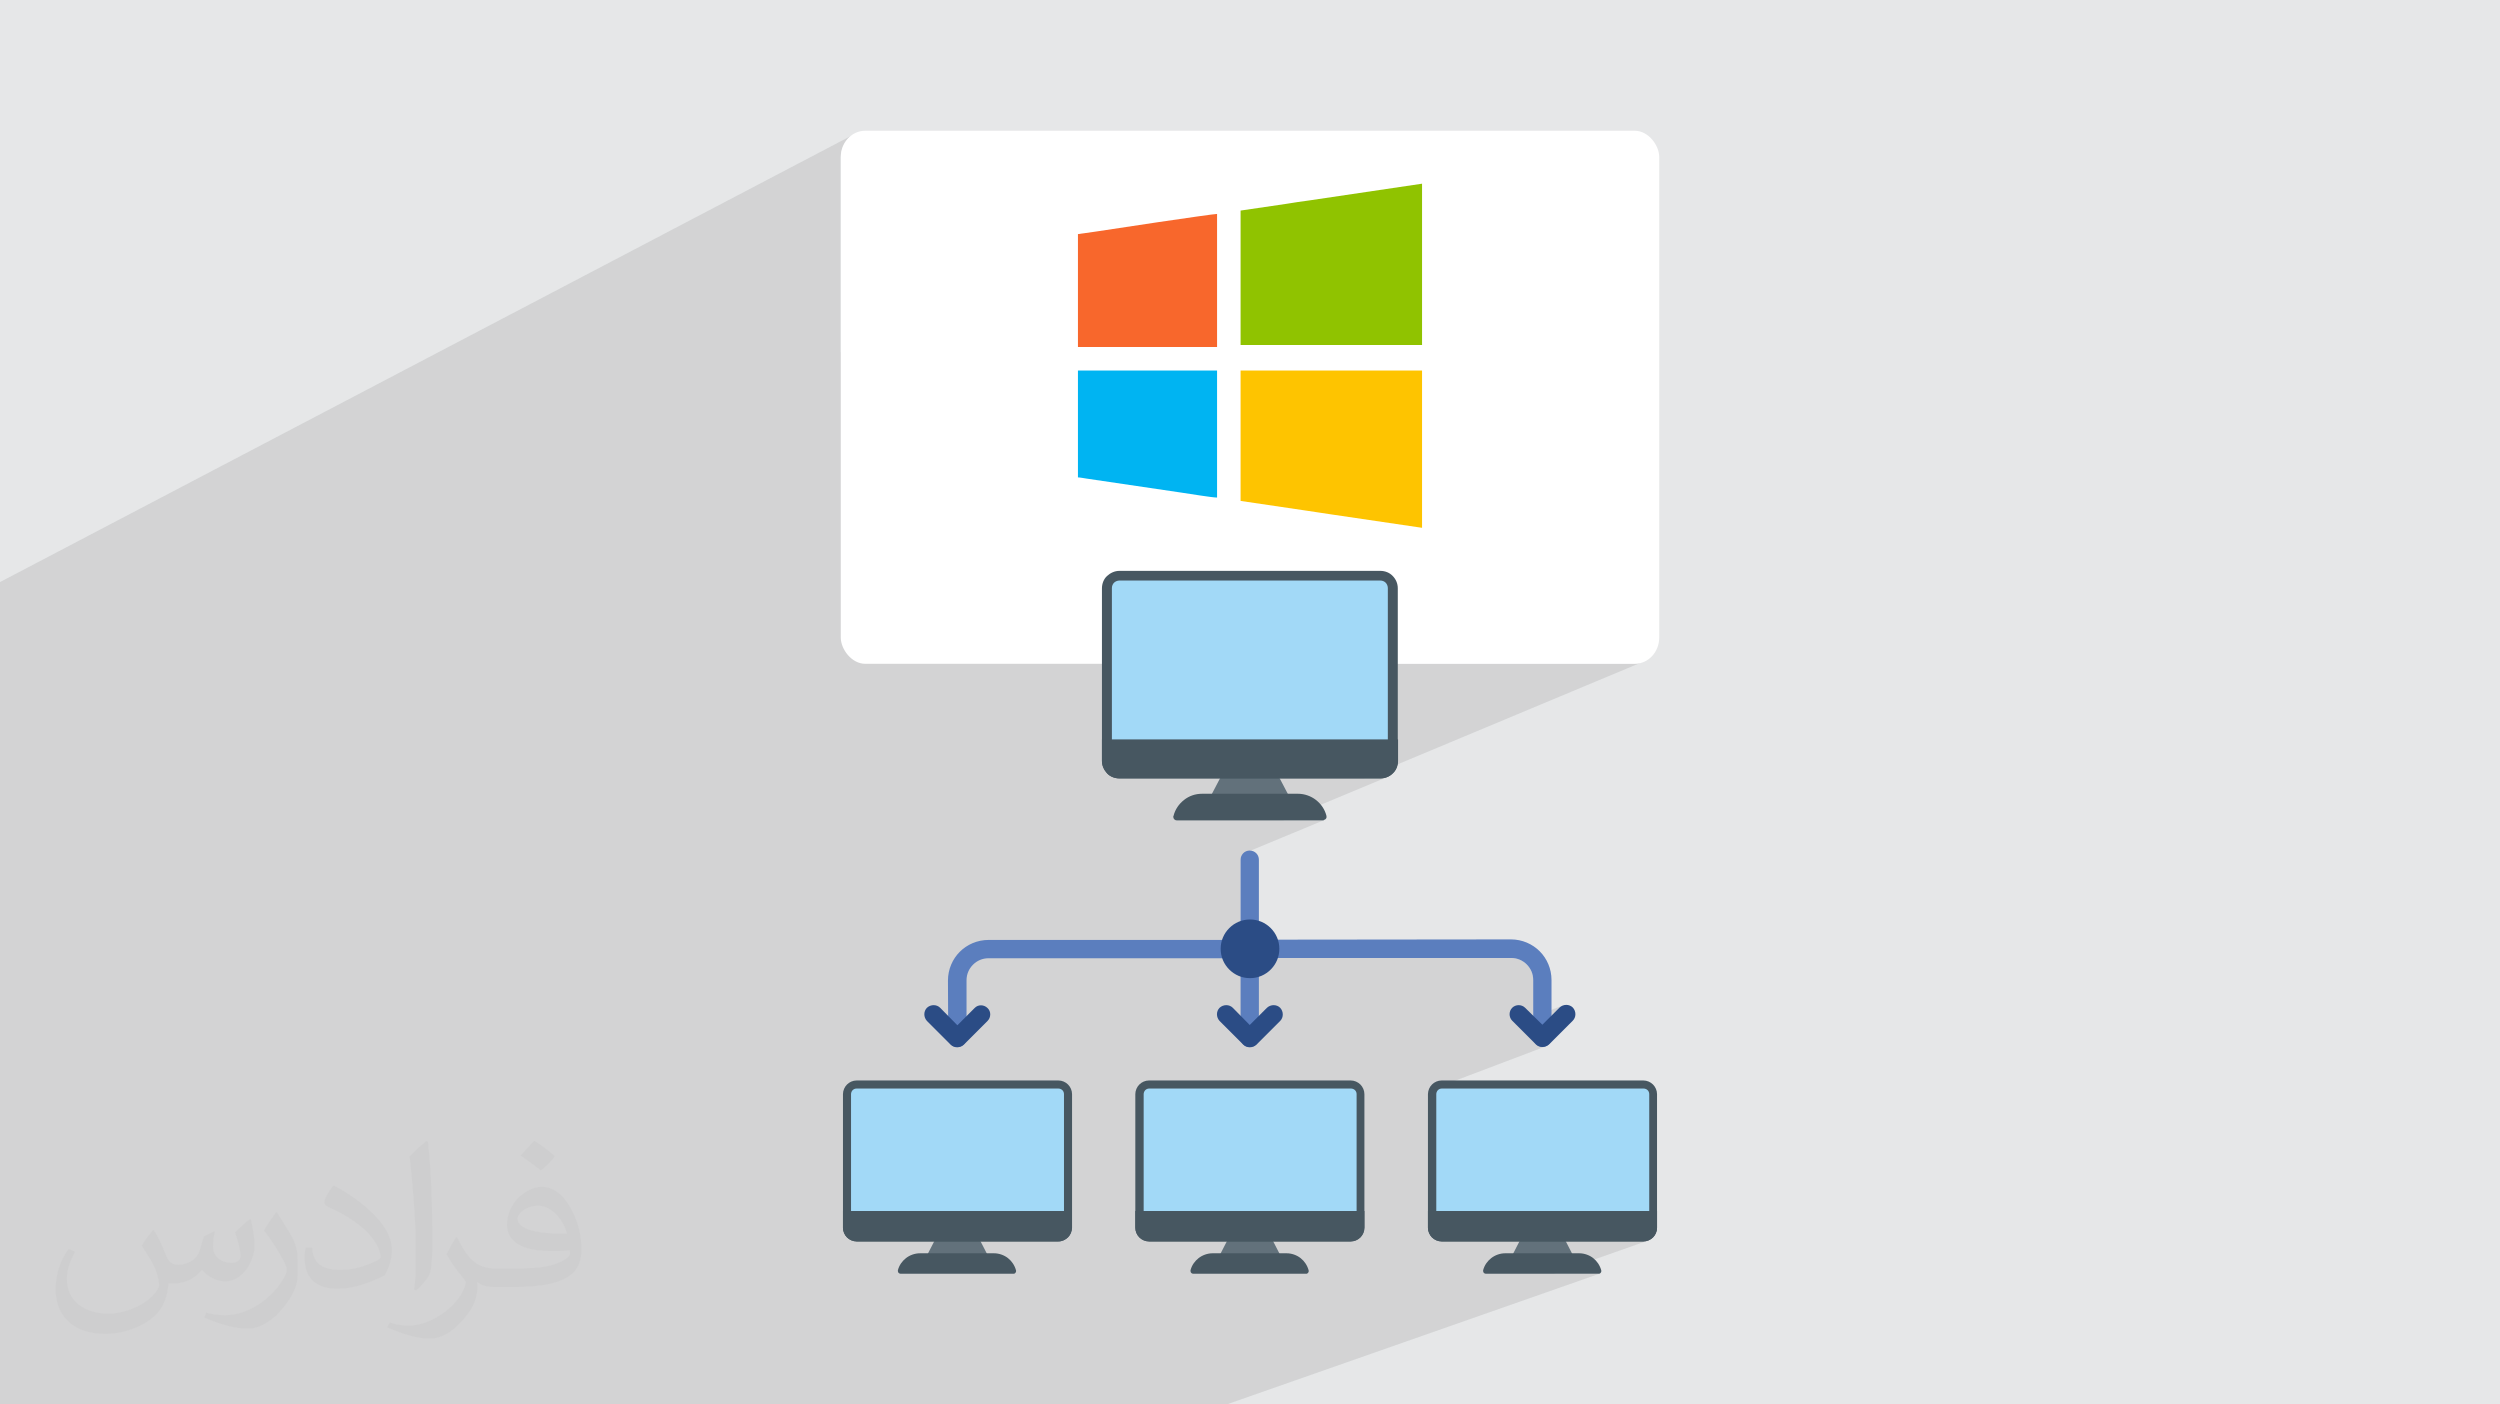
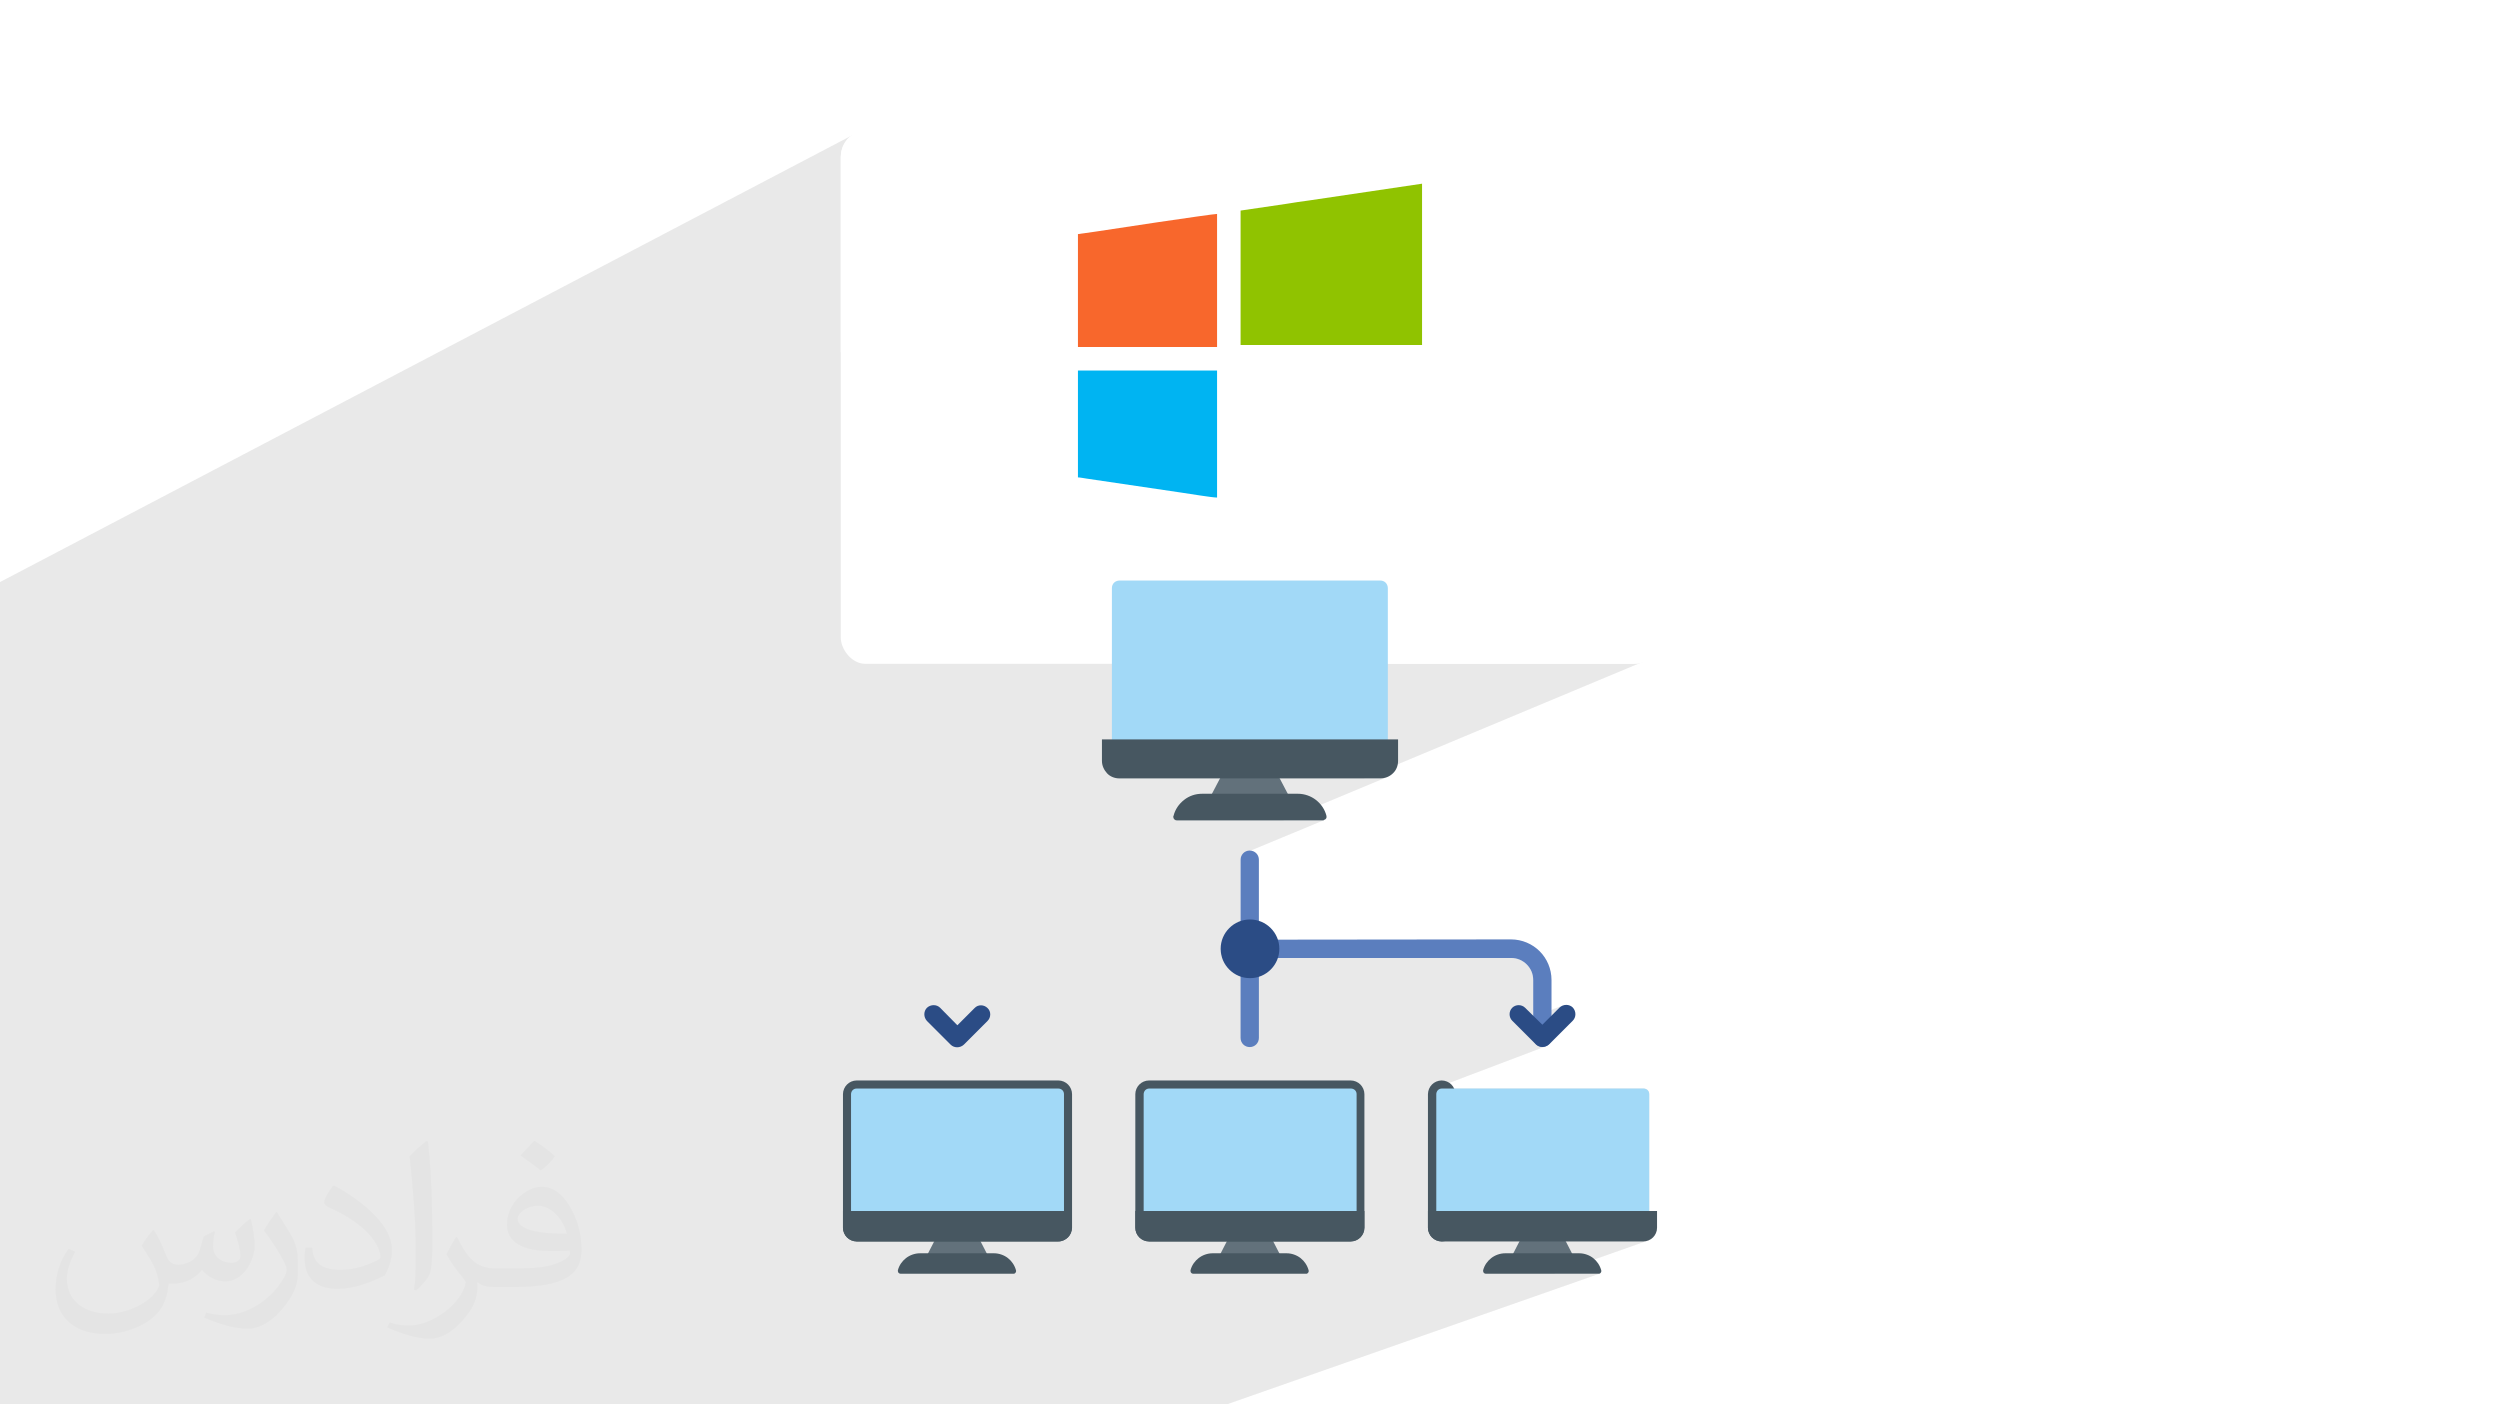
<svg xmlns="http://www.w3.org/2000/svg" xml:space="preserve" width="94.192mm" height="52.917mm" version="1.1" style="shape-rendering:geometricPrecision; text-rendering:geometricPrecision; image-rendering:optimizeQuality; fill-rule:evenodd; clip-rule:evenodd" viewBox="0 0 9404.92 5283.66">
  <defs>
    <style type="text/css">
   
    .fil10 {fill:#A2D9F7}
    .fil7 {fill:#00B4F2}
    .fil4 {fill:#90C300}
    .fil0 {fill:#E6E7E8}
    .fil6 {fill:#F8672C}
    .fil5 {fill:#FEC400}
    .fil3 {fill:white}
    .fil8 {fill:#62717B;fill-rule:nonzero}
    .fil11 {fill:#5B7EBE;fill-rule:nonzero}
    .fil9 {fill:#475761;fill-rule:nonzero}
    .fil12 {fill:#2B4C85;fill-rule:nonzero}
    .fil2 {fill:#373435;fill-opacity:0.031}
    .fil1 {fill:#2B2A29;fill-opacity:0.102}
   
  </style>
  </defs>
  <g id="Layer_x0020_1">
-     <polygon class="fil0" points="-0,0 9404.92,0 9404.92,5283.66 -0,5283.66 " />
    <path class="fil1" d="M1381.82 5283.66l-70.46 0 -21.06 0 -1.48 0 -4.05 0 -6.11 0 -2.14 0 -5.96 0 -42.41 0 -8.15 0 -10.55 0 -47.68 0 -79.01 0 -35.36 0 -40.27 0 -12.07 0 -6.04 0 -9.49 0 -31.26 0 -110.38 0 -5.94 0 -120.12 0 -18.58 0 -98.97 0 -6.97 0 -32.69 0 -17.86 0 -46.66 0 -20.56 0 -5.97 0 -23.48 0 -69.75 0 -5.95 0 -5.92 0 -61.86 0 -1.16 0 -0.58 0 -0.67 0 -4.17 0 -0.75 0 -27.83 0 -14.76 0 -19.16 0 -7 0 -2.69 0 -17.35 0 -17.3 0 -73.01 0 -82.73 0 -6.89 0 -20.55 0 0 -10.78 0 -43.97 0 -2.22 0 -57.99 0 -1.4 0 -14.33 0 -0.32 0 -0.33 0 -0.32 0 -2.89 0 -0.1 0 -6.06 0 -43.23 0 -0.04 0 -4.83 0 -6.89 0 -10.84 0 -3.74 0 -8.94 0 -1.57 0 -14.15 0 -7.96 0 -23.47 0 -61.24 0 -16.12 0 -0.57 0 -2.54 0 -14.05 0 -22.93 0 -3.59 0 -28.72 0 -2.45 0 -124.67 0 -34.06 0 -47.62 0 -70.28 0 -84.14 0 -19.97 0 -14.28 0 -107.96 0 -266.04 0 -0.45 0 -1.99 0 -30.82 0 -3.66 0 -87.5 0 -103.73 0 -80.26 0 -189.1 0 -35.77 0 -75.73 0 -139.97 0 -66.31 0 -120.71 0 -24.74 0 -50.23 0 -26.38 0 -137.54 0 -20.61 0 -710.84 3223.42 -1690.07 -16.78 9.14 -14.65 12.09 -12.09 14.64 -9.14 16.78 -5.78 18.52 -2.02 19.86 0 734.39 892.22 -444.43 66.48 -9.38 4.91 -0.8 6.87 -1.09 8.69 -1.35 10.36 -1.61 11.91 -1.83 13.33 -2.03 14.61 -2.23 15.75 -2.38 16.75 -2.53 17.63 -2.66 18.37 -2.76 18.97 -2.84 19.44 -2.9 19.78 -2.94 19.98 -2.97 20.04 -2.97 19.97 -2.94 19.77 -2.9 19.42 -2.85 18.96 -2.76 18.34 -2.66 17.6 -2.53 16.71 -2.39 15.71 -2.23 14.57 -2.04 13.27 -1.84 11.86 -1.61 10.3 -1.36 8.62 -1.1 6.8 -0.81 4.84 -0.5 2.75 -0.17 0 30.83 88.5 -43.47 171.94 -25.29 10.6 -1.77 10.66 -1.7 10.7 -1.65 10.75 -1.6 10.76 -1.56 10.78 -1.53 10.78 -1.5 10.77 -1.48 424.91 -63.07 0 606.82 -206.45 96.08 206.45 0 0 591.64 -446.63 198.41 289.52 0 3 0.14 2.88 0.41 2.77 0.68 2.64 0.92 2.49 1.17 2.34 1.39 2.18 1.6 1.99 1.81 1.8 2.04 1.61 2.27 1.38 2.46 1.17 2.61 0.92 2.7 0.68 2.75 0.41 2.75 0.14 2.7 0 284.85 922.15 0 19.85 -2.02 18.52 -5.78 -1050.09 438.96 61.21 0 6.78 -0.33 6.62 -0.97 6.42 -1.59 6.13 -2.18 -0.68 0.29 0.81 -0.29 -390.97 163.05 148.35 0 4.88 -2.03 2.51 -0.66 -6.47 2.69 0.93 0 0.38 0 0.38 -0.03 0.38 -0.08 0.38 -0.14 -304.75 126.5 -1.86 2.26 -3.15 5.85 -1.99 6.5 -0.69 7 0 259.26 0.69 7 1.99 6.5 3.15 5.85 4.17 5.08 5.08 4.18 5.85 3.15 6.5 1.99 7 0.69 7.01 -0.69 6.49 -1.99 -122.6 49.62 0.29 5.81 1.66 10.91 2.7 10.53 1.01 2.76 0.48 0 166.45 -67.2 -5.85 3.15 -5.08 4.17 -4.18 5.08 -3.15 5.85 -1.99 6.5 -0.69 7 0.69 7.01 1.99 6.49 3.15 5.86 4.18 5.08 5.08 4.17 5.85 3.15 6.5 1.99 7 0.69 906.4 0 8.59 0.42 8.29 1.24 7.95 2.03 7.59 2.78 7.21 3.47 6.81 4.16 6.38 4.8 5.93 5.4 5.4 5.93 4.8 6.38 4.16 6.81 3.47 7.21 2.78 7.6 2.03 7.95 1.24 8.28 0.42 8.59 0 138.42 111.13 -42.53 -6.22 3.09 -5.66 4.31 -64.82 64.82 -34.43 13.13 0 35.48 0.69 7 1.99 6.5 3.15 5.85 4.18 5.08 5.08 4.18 5.85 3.15 6.49 1.99 7 0.69 7.01 -0.69 6.49 -1.99 -7.69 2.92 1.05 -0.1 6.58 -1.86 -442.21 167.49 -0.55 2.08 -0.81 5.13 -0.12 2.23 44.15 -16.71 1.95 -0.66 2.04 -0.48 2.14 -0.28 2.23 -0.1 758.54 0 1.94 0.1 2.01 0.28 2.02 0.48 2.02 0.66 1.96 0.86 1.89 1.04 1.76 1.24 1.61 1.42 1.43 1.57 1.23 1.66 1.05 1.76 0.86 1.86 0.66 1.95 0.48 2.04 0.28 2.14 0.1 2.24 0 439.52 29.38 0 0 62.79 -0.28 5.26 -0.81 5.13 -1.32 4.96 -1.78 4.77 -2.2 4.52 -2.6 4.25 -2.95 3.94 -3.28 3.6 -3.6 3.27 -3.94 2.96 -4.25 2.59 -4.52 2.21 -4.77 1.77 -351.66 123.94 170.21 0 0.33 0 0.25 0 0.18 0 0.12 0 0.08 0 0.03 0 0.02 0 0 0 -1402.83 491.88 -0.97 0 -163.01 0 -8.08 0 -6.27 0 -70.38 0 -5.75 0 -1.85 0 -5.23 0 -27.72 0 -78.14 0 -41.89 0 -18.97 0 -17.98 0 -8.2 0 -10.32 0 -39.06 0 -12.32 0 -0.59 0 -30.82 0 -12.2 0 -84.66 0 -7.22 0 -239.34 0 -74.37 0 -88.52 0 -1.36 0 -19.57 0 -132.32 0 -8.3 0 -4.92 0 -16.87 0 -52.02 0 -5.35 0 -5.75 0 -5.02 0 -22.69 0 -75.56 0 -57.95 0 -2 0 -36.04 0 -7.92 0 -6.31 0 -37.88 0 -6.19 0 -0.5 0 -15.7 0 -22.45 0 -11 0 -9.28 0 -28.58 0 -41.13 0 -6.82 0 -241 0 -73.02 0 -100.78 0 -1.37 0 -4.08 0 -135.95 0 -0.05 0 -8.22 0 -4.53 0 -8.16 0 -57.04 0 -2.22 0 -0.99 0 -3.9 0 -0.05 0 -4.41 0 -15.3 0 -1.45 0 -2.21 0 -5.75 0 -3.02 0 -33.95 0 -6.14 0 -5.3 0 -27.59 0 -35.51 0 -19.52 0 -22.98 0 -35.13 0 -5.13 0 -2.51 0 -2.29 0 -7.57 0 -29.14 0 -0.05 0 -0.42 0 -11.89 0 -28.09 0 -5.47 0 -5.3 0 -4.5 0 -2.07 0 -36.38 0 -34.86 0 -6.43 0 -70.57 0 -7.02 0 -161.08 0 -3.03 0 -71.66 0 -78.65 0 -24.36 0 -80.96 0zm4642.26 -504.03l0 0zm-1034 -1710.51l0 0zm837.53 859.81l0 0zm-1049.19 -393.95l0 0z" />
    <path class="fil2" d="M578.49 4627.69c17.95,27.21 29.6,53.36 40.96,82.43 8.45,16.91 12.93,48.09 52.57,48.09 11.61,0 28.28,-3.42 43.06,-11.61 16.63,-8.73 29.32,-21.94 35.94,-42l15.85 -53.36 38.57 -19.02 2.64 2.64c-5.27,20.09 -6.59,39.36 -6.59,54.43 0,44.63 38.57,61.56 69.22,61.56 17.95,0 34.09,-8.73 34.09,-25.11 0,-21.13 -8.98,-57.06 -20.62,-89.29 17.95,-17.95 35.94,-35.94 56.53,-50.47l3.17 1.6c8.98,38.04 14,75.56 14,100.66 0,24.57 -10.83,51.79 -19.81,69.49 -18.49,34.87 -51.25,62.62 -90.87,62.62 -30.1,0 -63.65,-15.07 -86.66,-43.06l-1.32 0c-21.66,26.96 -55.22,51.25 -108.86,51.25l-16.63 0c-2.64,35.41 -10.29,60.49 -21.94,82.95 -31.95,62.34 -126.81,106.47 -216.1,106.47 -124.17,0 -186.51,-71.59 -186.51,-166.96 0,-58.91 19.27,-113.6 48.88,-152.42l24.29 10.04c-18.49,35.41 -30.91,68.68 -30.91,101.45 0,89.29 72.66,131.83 156.4,131.83 77.68,0 173.83,-49.41 191.28,-106.72 -6.59,-62.62 -30.1,-91.93 -66.04,-148.99 10.83,-19.02 24.83,-38.04 42.28,-58.38l3.17 0 0 0 0 0 -0.02 -0.09zm1432.13 -336.04c26.15,16.39 51.79,35.66 76.87,57.85 -14,19.81 -31.45,37.79 -53.11,53.64 -25.11,-20.34 -50.19,-37.79 -75.84,-56.27 17.42,-19.55 34.62,-38.29 52.04,-55.22l0 0 0 0 0 0 0 0 0 0 0.03 0zm13.47 244.11c-42.28,0 -76.87,27.75 -76.87,48.34 0,44.13 84.53,57.85 185.72,57.31 -12.68,-51.79 -57.06,-105.68 -108.86,-105.68l0.01 0.03zm-94.86 236.19c54.96,0 103.04,-1.6 139.74,-10.83 40.96,-10.29 75.56,-30.91 75.56,-45.17 0,-3.7 0,-8.19 -1.32,-11.89 -22.98,2.11 -49.41,2.11 -72.38,2.11 -74.49,0 -131.55,-16.91 -154.02,-58.66 -5.55,-11.61 -9.51,-24.57 -9.51,-39.36 0,-40.43 17.42,-79.79 48.09,-107 25.61,-22.45 53.89,-36.44 82.67,-36.44 52.04,0 93.51,41.75 122.57,107.54 15.85,35.94 26.68,77.4 26.68,129.72 0,34.87 -9.51,64.19 -31.17,85.85 -40.43,39.11 -114.92,53.89 -229.04,53.89l-51.79 0 0 0 -13.47 0c-28.28,0 -48.62,-5.02 -64.72,-17.42l-2.64 0c0.79,6.59 1.32,12.93 1.32,19.02 0,25.61 -8.45,58.38 -25.61,84.53 -50.72,75.3 -105.68,108.04 -153.24,108.04 -48.09,0 -107,-18.49 -160.11,-42.54l9.51 -18.49c17.17,7.13 40.96,11.89 73.7,11.89 85.85,0 198.66,-82.43 212.66,-163 -3.17,-6.59 -8.98,-15.32 -17.17,-24.57 -25.11,-29.85 -40.96,-54.68 -55.75,-80.83 12.68,-25.11 24.29,-45.17 35.13,-63.4l4.49 -0.53c36.72,74.77 69.99,117.55 144.23,117.55l11.61 0 0 0 53.89 0 0 0 0 0 0 0 0 0 0 0 0.09 0.01zm-371.98 79c6.34,-34.34 6.87,-72.91 6.87,-108.86l0 -53.36c0,-99.6 -12.68,-244.36 -22.98,-338.68 17.95,-19.27 43.06,-42 62.87,-57.31l5.81 1.6c13.47,118.62 16.63,256 16.63,383.06 0,33.3 -1.32,65.79 -4.49,89.55 -1.85,30.1 -19.27,52.83 -56.53,87.7l-8.19 -3.7zm-382.8 -157.19c1.85,46.77 24.83,83.49 105.15,83.49 49.93,0 92.19,-12.93 138.96,-35.13 8.45,-3.7 12.93,-8.73 12.93,-12.93 0,-29.32 -22.45,-68.15 -60.23,-103.55 -36.72,-33.3 -85.34,-62.62 -130.76,-82.18 -15.6,-6.59 -20.62,-13.47 -20.62,-20.09 0,-13.47 17.95,-41.75 32.77,-62.09l5.02 -0.53c52.04,27.21 110.17,67.64 153.24,112.53 39.11,41.47 63.4,83.49 63.4,129.19 0,33.81 -10.29,65.51 -26.96,95.11 -57.06,28.79 -117.83,50.72 -178.06,50.72 -73.17,0 -123.1,-34.34 -123.1,-114.92 0,-8.73 0,-22.19 3.17,-39.64l25.11 0 0 0 0 0 0 0 0 0 0 0 -0.02 0zm-132.37 -132.9l45.45 73.45c16.63,27.21 32.23,56.81 32.23,103.55l0 59.7c0,48.34 -30.91,100.13 -80.83,151.38 -39.11,34.62 -73.7,49.41 -105.68,49.41 -47.55,0 -101.98,-14.79 -164.85,-41.75l7.13 -18.49c19.81,5.27 42.79,9.77 71.06,9.77 90.36,-0.53 182.8,-66.57 225.08,-147.15 5.02,-9.26 6.87,-17.95 6.87,-24.04 0,-9.26 -5.02,-19.55 -8.98,-28.79 -22.98,-43.31 -48.62,-82.95 -76.87,-119.68 14.79,-23.25 29.6,-45.7 45.7,-67.9l3.7 0.53 0 0 0 0 0 0 0 0 0 0 -0.02 0.01z" />
    <g id="_2006995771712">
      <rect class="fil3" x="3162.96" y="491.87" width="3079" height="2005.32" rx="91.77" ry="98.84" />
      <g>
        <path class="fil4" d="M5349.73 691.02l-424.91 63.07c-28.71,3.92 -57.64,7.98 -85.83,12.77l-171.94 25.29 0 505.68 682.68 0 0 -606.82z" />
-         <path class="fil5" d="M5349.73 1985.57l0 -591.64 -682.68 0 0 490.51 255.52 37.78c28.76,3.93 56.92,9.01 85.67,12.93l341.48 50.42z" />
        <path class="fil6" d="M4055.18 880.66l0 424.78 523.38 0 0 -500.63c-17.67,0 -415.36,59.57 -456.9,66.48l-66.48 9.38z" />
        <path class="fil7" d="M4055.18 1795.94c8.51,0.19 23.95,3.27 31.09,4.3l359.05 53.1c25.88,3.73 114.73,18.45 133.24,18.45l0 -477.87 -523.38 0 0 402.01z" />
      </g>
      <g>
        <path class="fil8" d="M4635.62 4652.03c-5.07,-2.03 -11.14,-1.02 -13.17,4.04l-33.42 64.82c-2.03,5.06 -1.01,11.14 4.05,13.16 5.06,3.05 209.63,5.07 218.75,0 5.06,-2.02 7.09,-8.1 4.05,-13.16l-33.42 -64.82c-2.03,-5.06 -8.11,-7.08 -13.17,-4.04l-133.68 0z" />
        <path class="fil9" d="M5081.23 4670.25l-758.54 0c-14.18,0 -27.35,-6.07 -36.46,-15.19 -9.11,-9.12 -15.19,-22.28 -15.19,-36.45l0 -502.32c0,-14.18 6.08,-27.35 15.19,-36.45 9.12,-9.12 22.29,-15.2 36.46,-15.2l758.54 0c14.17,0 27.34,6.08 36.45,15.2 9.12,9.11 15.19,22.28 15.19,36.45l0 502.32c0,14.18 -6.07,27.34 -15.19,36.45 -9.12,9.12 -22.29,15.19 -36.45,15.19z" />
        <path class="fil10" d="M5103.5 4589.23l0 -472.94c0,-6.08 -2.03,-11.14 -6.08,-15.2 -4.04,-4.04 -10.12,-6.07 -15.19,-6.07l-758.54 0c-6.07,0 -11.14,2.03 -15.19,6.07 -4.05,4.05 -6.08,10.13 -6.08,15.2l0 502.32c0,6.07 2.03,11.13 6.08,15.19 4.04,4.05 10.12,6.08 15.19,6.08l758.54 0c6.08,0 11.14,-2.03 15.19,-6.08 4.05,-4.05 6.08,-10.12 6.08,-15.19l0 -29.38z" />
        <path class="fil9" d="M5081.23 4670.25l-758.54 0c-14.18,0 -27.35,-6.07 -36.46,-15.19 -9.11,-9.12 -15.19,-22.28 -15.19,-36.45l0 -62.79 861.84 0 0 62.79c0,14.18 -6.07,27.34 -15.19,36.45 -9.12,9.12 -22.29,15.19 -36.45,15.19z" />
        <path class="fil9" d="M4915.14 4791.79l-426.36 0c-5.06,0 -10.12,-4.05 -10.12,-10.12 0,-1.02 0,-2.03 0,-3.05 5.06,-19.24 16.2,-34.43 30.37,-45.57 14.18,-11.14 33.42,-18.23 52.67,-18.23l278.5 0 0 0c19.24,0 38.48,7.09 52.66,18.23 14.18,11.14 25.32,27.34 30.38,46.59l0 0c1.01,5.06 -2.03,10.12 -7.09,12.15 1.01,0 0,0 -1.01,0z" />
        <path class="fil8" d="M3534.78 4652.03c-5.07,-2.03 -11.14,-1.02 -13.17,4.04l-33.42 64.82c-2.03,5.06 -1.02,11.14 4.05,13.16 5.06,3.05 209.63,5.07 218.75,0 5.06,-2.02 7.09,-8.1 4.04,-13.16l-33.41 -64.82c-2.03,-5.06 -8.11,-7.08 -13.17,-4.04l-133.68 0z" />
        <path class="fil9" d="M3981.39 4670.25l-758.54 0c-14.18,0 -27.35,-6.07 -36.45,-15.19 -9.12,-9.12 -15.2,-22.28 -15.2,-36.45l0 -502.32c0,-14.18 6.08,-27.35 15.2,-36.45 9.11,-9.12 22.28,-15.2 36.45,-15.2l758.54 0c14.18,0 27.34,6.08 36.45,15.2 9.12,9.11 15.2,22.28 15.2,36.45l0 502.32c0,14.18 -6.08,27.34 -15.2,36.45 -10.12,9.12 -22.28,15.19 -36.45,15.19z" />
        <path class="fil10" d="M4002.66 4589.23l0 -472.94c0,-6.08 -2.03,-11.14 -6.08,-15.2 -4.05,-4.04 -10.12,-6.07 -15.19,-6.07l-758.54 0c-6.07,0 -11.14,2.03 -15.19,6.07 -4.05,4.05 -6.08,10.13 -6.08,15.2l0 502.32c0,6.07 2.03,11.13 6.08,15.19 4.04,4.05 10.12,6.08 15.19,6.08l758.54 0c6.08,0 11.13,-2.03 15.19,-6.08 4.05,-4.05 6.08,-10.12 6.08,-15.19l0 -29.38z" />
        <path class="fil9" d="M3981.39 4670.25l-758.54 0c-14.18,0 -27.35,-6.07 -36.45,-15.19 -9.12,-9.12 -15.2,-22.28 -15.2,-36.45l0 -62.79 860.83 0 0 62.79c0,14.18 -6.07,27.34 -15.19,36.45 -9.12,9.12 -21.27,15.19 -35.45,15.19z" />
        <path class="fil9" d="M3814.29 4791.79l-426.35 0c-5.07,0 -10.13,-4.05 -10.13,-10.12 0,-1.02 0,-2.03 0,-3.05 5.06,-19.24 16.21,-34.43 30.38,-45.57 14.18,-11.14 33.42,-18.23 52.66,-18.23l278.51 0 0 0c19.24,0 38.48,7.09 52.66,18.23 14.18,11.14 25.32,27.34 30.38,46.59l0 0c1.01,5.06 -2.03,10.12 -7.09,12.15 1.01,0 0,0 -1.02,0z" />
        <path class="fil8" d="M5736.47 4652.03c-5.06,-2.03 -11.14,-1.02 -13.17,4.04l-33.42 64.82c-2.03,5.06 -1.01,11.14 4.05,13.16 5.06,3.05 209.63,5.07 218.75,0 5.06,-2.02 7.09,-8.1 4.05,-13.16l-33.42 -64.82c-2.03,-5.06 -8.11,-7.08 -13.17,-4.04l-133.68 0z" />
-         <path class="fil9" d="M6182.07 4670.25l-758.54 0c-14.18,0 -27.35,-6.07 -36.46,-15.19 -9.11,-9.12 -15.19,-22.28 -15.19,-36.45l0 -502.32c0,-14.18 6.08,-27.35 15.19,-36.45 9.12,-9.12 22.29,-15.2 36.46,-15.2l758.54 0c14.18,0 27.34,6.08 36.45,15.2 9.12,9.11 15.2,22.28 15.2,36.45l0 502.32c0,14.18 -6.08,27.34 -15.2,36.45 -9.12,9.12 -22.28,15.19 -36.45,15.19z" />
+         <path class="fil9" d="M6182.07 4670.25l-758.54 0c-14.18,0 -27.35,-6.07 -36.46,-15.19 -9.11,-9.12 -15.19,-22.28 -15.19,-36.45l0 -502.32c0,-14.18 6.08,-27.35 15.19,-36.45 9.12,-9.12 22.29,-15.2 36.46,-15.2c14.18,0 27.34,6.08 36.45,15.2 9.12,9.11 15.2,22.28 15.2,36.45l0 502.32c0,14.18 -6.08,27.34 -15.2,36.45 -9.12,9.12 -22.28,15.19 -36.45,15.19z" />
        <path class="fil10" d="M6204.35 4589.23l0 -472.94c0,-6.08 -2.03,-11.14 -6.08,-15.2 -4.04,-4.04 -10.12,-6.07 -15.19,-6.07l-758.54 0c-6.07,0 -11.13,2.03 -15.19,6.07 -4.05,4.05 -6.08,10.13 -6.08,15.2l0 502.32c0,6.07 2.03,11.13 6.08,15.19 4.05,4.05 10.12,6.08 15.19,6.08l758.54 0c6.08,0 11.14,-2.03 15.19,-6.08 4.05,-4.05 6.08,-10.12 6.08,-15.19l0 -29.38z" />
        <path class="fil9" d="M6182.07 4670.25l-758.54 0c-14.18,0 -27.35,-6.07 -36.46,-15.19 -9.11,-9.12 -15.19,-22.28 -15.19,-36.45l0 -62.79 861.85 0 0 62.79c0,14.18 -6.08,27.34 -15.2,36.45 -9.12,9.12 -22.28,15.19 -36.45,15.19z" />
        <path class="fil9" d="M6015.98 4791.79l-426.36 0c-5.06,0 -10.12,-4.05 -10.12,-10.12 0,-1.02 0,-2.03 0,-3.05 5.06,-19.24 16.21,-34.43 30.38,-45.57 14.17,-11.14 33.41,-18.23 52.66,-18.23l278.5 0 0 0c19.24,0 38.48,7.09 52.66,18.23 14.18,11.14 25.32,27.34 30.38,46.59l0 0c1.01,5.06 -2.03,10.12 -7.09,12.15 0,0 0,0 -1.01,0z" />
        <path class="fil8" d="M4616.38 2905.05c-6.08,-3.04 -14.18,-1.01 -17.22,5.06l-43.54 83.04c-3.04,6.08 -1.02,14.18 5.06,17.22 7.09,4.04 270.4,6.07 282.55,0 6.08,-3.05 8.11,-11.14 5.06,-17.22l-43.54 -83.04c-3.04,-6.07 -11.14,-8.1 -17.21,-5.06l-171.15 0z" />
-         <path class="fil9" d="M5192.62 2928.35l-981.33 0c-18.23,0 -35.45,-7.09 -46.59,-19.24 -11.14,-12.15 -19.24,-28.36 -19.24,-46.59l0 -649.16c0,-18.23 7.09,-35.45 19.24,-46.59 12.15,-11.14 28.36,-19.24 46.59,-19.24l981.33 0c18.23,0 35.45,7.09 46.59,19.24 12.15,12.15 19.24,28.36 19.24,46.59l0 649.16c0,18.23 -7.09,35.45 -19.24,46.59 -11.14,12.15 -28.36,19.24 -46.59,19.24z" />
        <path class="fil10" d="M5220.98 2824.03l0 -611.69c0,-7.09 -3.04,-15.19 -8.1,-20.25 -5.06,-5.07 -12.15,-8.11 -20.26,-8.11l-981.33 0c-7.09,0 -15.2,3.04 -20.26,8.11 -5.06,5.06 -8.1,12.15 -8.1,20.25l0 649.17c0,7.09 3.04,15.19 8.1,20.26 5.06,5.06 12.15,8.1 20.26,8.1l981.33 0c7.1,0 14.18,-3.04 20.26,-8.1 5.06,-5.07 8.1,-12.16 8.1,-20.26l0 -37.47z" />
        <path class="fil9" d="M5192.62 2928.35l-981.33 0c-18.23,0 -35.45,-7.09 -46.59,-19.24 -11.14,-12.15 -19.24,-28.36 -19.24,-46.59l0 -81.02 1114.01 0 0 81.02c0,18.23 -7.09,35.45 -19.24,46.59 -12.16,12.15 -29.38,19.24 -47.61,19.24z" />
        <path class="fil9" d="M4977.92 3086.34l-550.93 0c-7.09,0 -13.17,-6.08 -13.17,-13.17 0,-1.01 0,-3.04 1.02,-4.04 6.07,-24.31 20.25,-44.56 39.49,-59.76 19.24,-15.19 42.54,-23.29 67.86,-23.29l360.53 0 0 0c25.32,0 49.62,9.12 67.85,23.29 19.25,15.2 33.43,35.45 39.5,59.76l0 0c2.03,7.08 -2.03,14.17 -9.12,15.19 -1.01,2.03 -2.03,2.03 -3.04,2.03z" />
        <path class="fil11" d="M4667.01 3493.45c0,19.24 15.19,34.44 34.43,34.44 19.25,0 34.44,-15.2 34.44,-34.44l0 -259.26c0,-19.24 -15.19,-34.43 -34.44,-34.43 -19.24,0 -34.43,15.19 -34.43,34.43l0 259.26z" />
        <path class="fil11" d="M4667.01 3904.63c0,19.24 15.19,34.43 34.43,34.43 19.25,0 34.44,-15.19 34.44,-34.43l0 -259.27c0,-19.24 -15.19,-34.43 -34.44,-34.43 -19.24,0 -34.43,15.19 -34.43,34.43l0 259.27z" />
        <path class="fil11" d="M4778.42 3534.98c-19.24,0 -34.44,15.19 -34.44,34.43 0,19.25 15.2,34.44 34.44,34.44l906.4 0c23.29,0 43.55,9.12 58.74,24.3 15.19,15.2 24.3,35.45 24.3,58.74l0 216.72c0,19.24 15.2,34.44 34.43,34.44 19.25,0 34.44,-15.2 34.44,-34.44l0 -216.72c0,-42.54 -17.21,-81.02 -44.56,-108.37 -27.34,-27.34 -65.82,-44.55 -108.36,-44.55l-905.39 1.01 0 0z" />
-         <path class="fil11" d="M3567.18 3904.63c0,19.24 15.19,34.43 34.44,34.43 19.24,0 34.43,-15.19 34.43,-34.43l0 -216.73c0,-23.28 9.12,-43.54 24.3,-58.73 15.2,-15.2 35.46,-24.31 58.74,-24.31l906.41 0c19.23,0 34.43,-15.19 34.43,-34.43 0,-19.24 -15.2,-34.44 -34.43,-34.44l-906.41 0c-42.54,0 -81.02,17.21 -108.37,44.56 -27.34,27.34 -44.55,65.83 -44.55,108.37l1.01 215.71 0 0z" />
        <path class="fil12" d="M3536.8 3791.2c-13.16,-13.17 -35.45,-13.17 -49.62,0 -13.16,13.16 -13.16,35.45 0,49.62l89.13 89.12 0 0c13.17,13.17 35.45,13.17 49.62,0 1.01,-1.01 1.01,-1.01 2.03,-2.03l87.09 -87.09c13.17,-13.17 14.18,-35.45 0,-48.62 -13.16,-13.16 -35.44,-14.18 -48.61,0l-64.81 64.82 -64.82 -65.83z" />
-         <path class="fil12" d="M4637.65 3791.2c-13.17,-13.17 -35.45,-13.17 -49.62,0 -13.17,13.16 -13.17,35.45 0,49.62l89.12 89.12 0 0c13.17,13.17 35.45,13.17 49.62,0l0 0 89.13 -89.12c13.16,-13.17 13.16,-35.45 0,-49.62 -13.17,-13.17 -35.45,-13.17 -49.62,0l-64.82 64.81 -63.79 -64.81z" />
        <path class="fil12" d="M5737.47 3791.2c-13.16,-13.17 -35.45,-13.17 -48.61,0 -13.17,13.16 -13.17,35.45 0,48.61l89.12 89.13 0 0c13.17,13.16 35.45,13.16 49.62,0l0 0 89.13 -89.13c13.16,-13.16 13.16,-35.45 0,-49.62 -13.17,-13.16 -35.45,-13.16 -49.62,0l-64.82 64.82 -64.81 -63.8z" />
        <path class="fil12" d="M4780.44 3491.43c20.25,20.25 32.4,47.59 32.4,77.97 0,30.38 -12.15,57.73 -32.4,77.98 -20.26,20.26 -47.6,32.41 -77.98,32.41 -30.38,0 -57.73,-12.15 -77.98,-32.41 -20.26,-20.25 -32.41,-47.6 -32.41,-77.98 0,-30.38 12.15,-57.72 32.41,-77.97 20.25,-20.26 47.6,-32.41 77.98,-32.41 30.38,0 57.72,12.15 77.98,32.41z" />
      </g>
    </g>
  </g>
</svg>